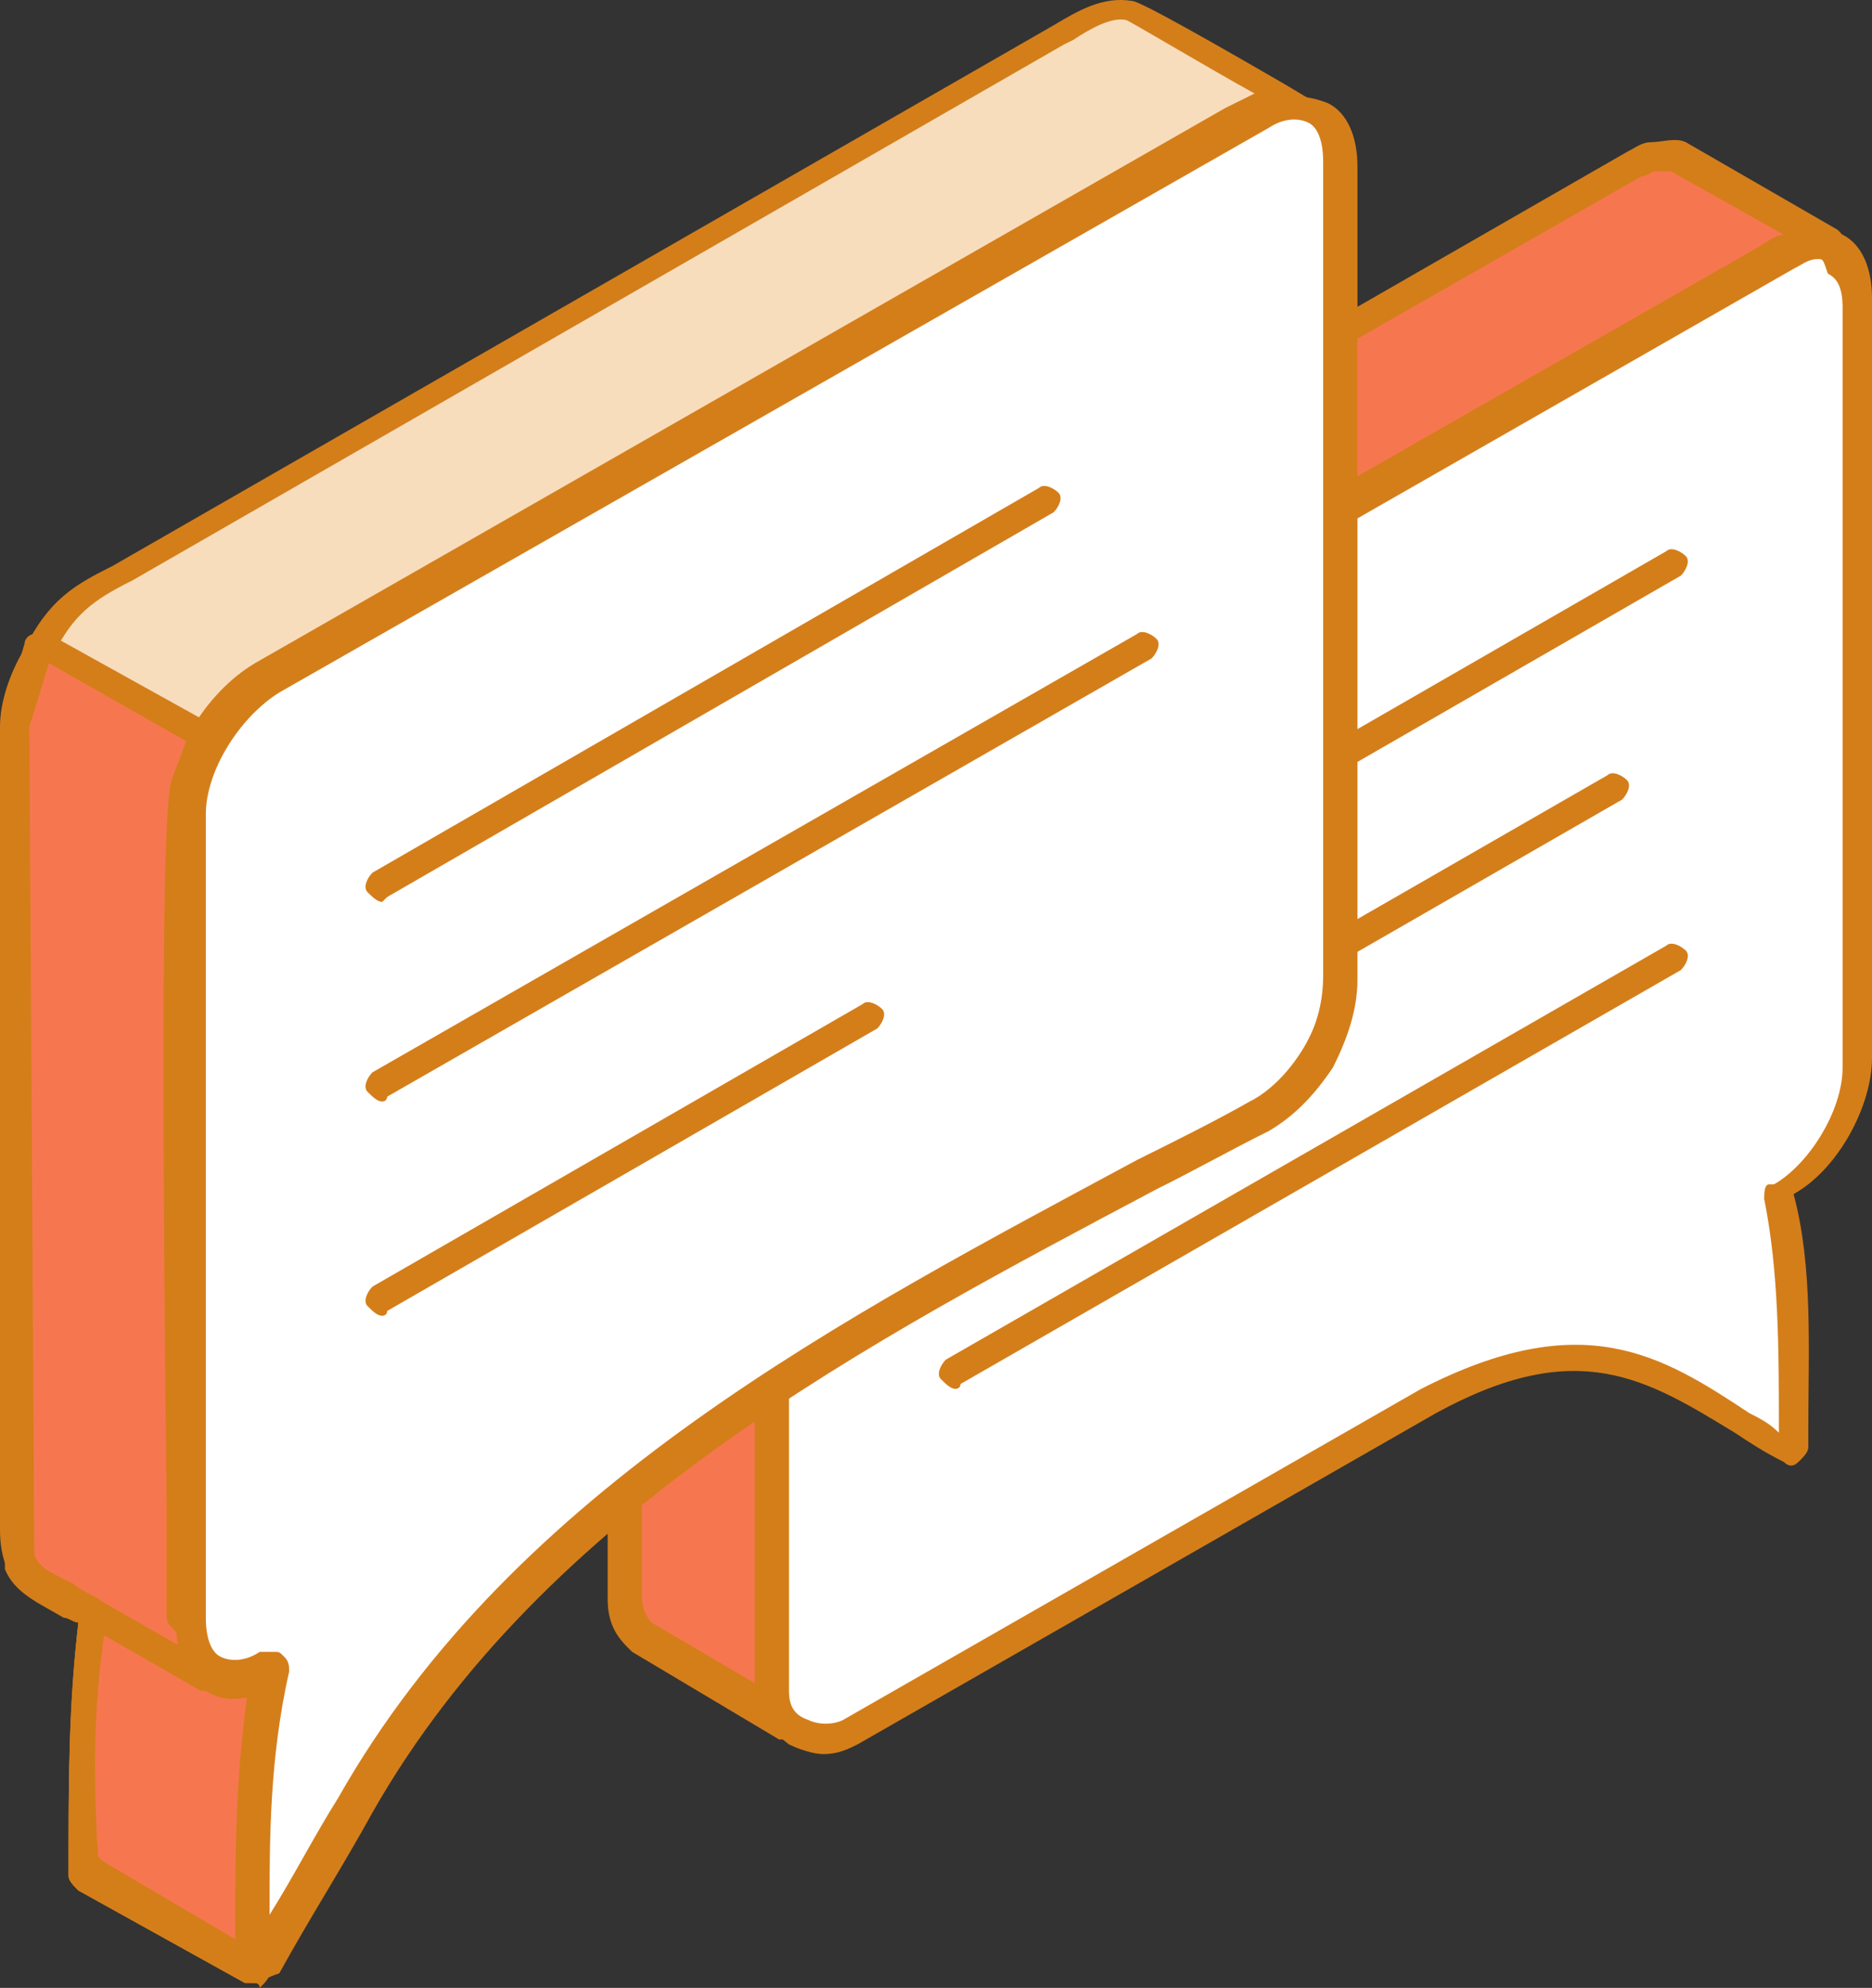
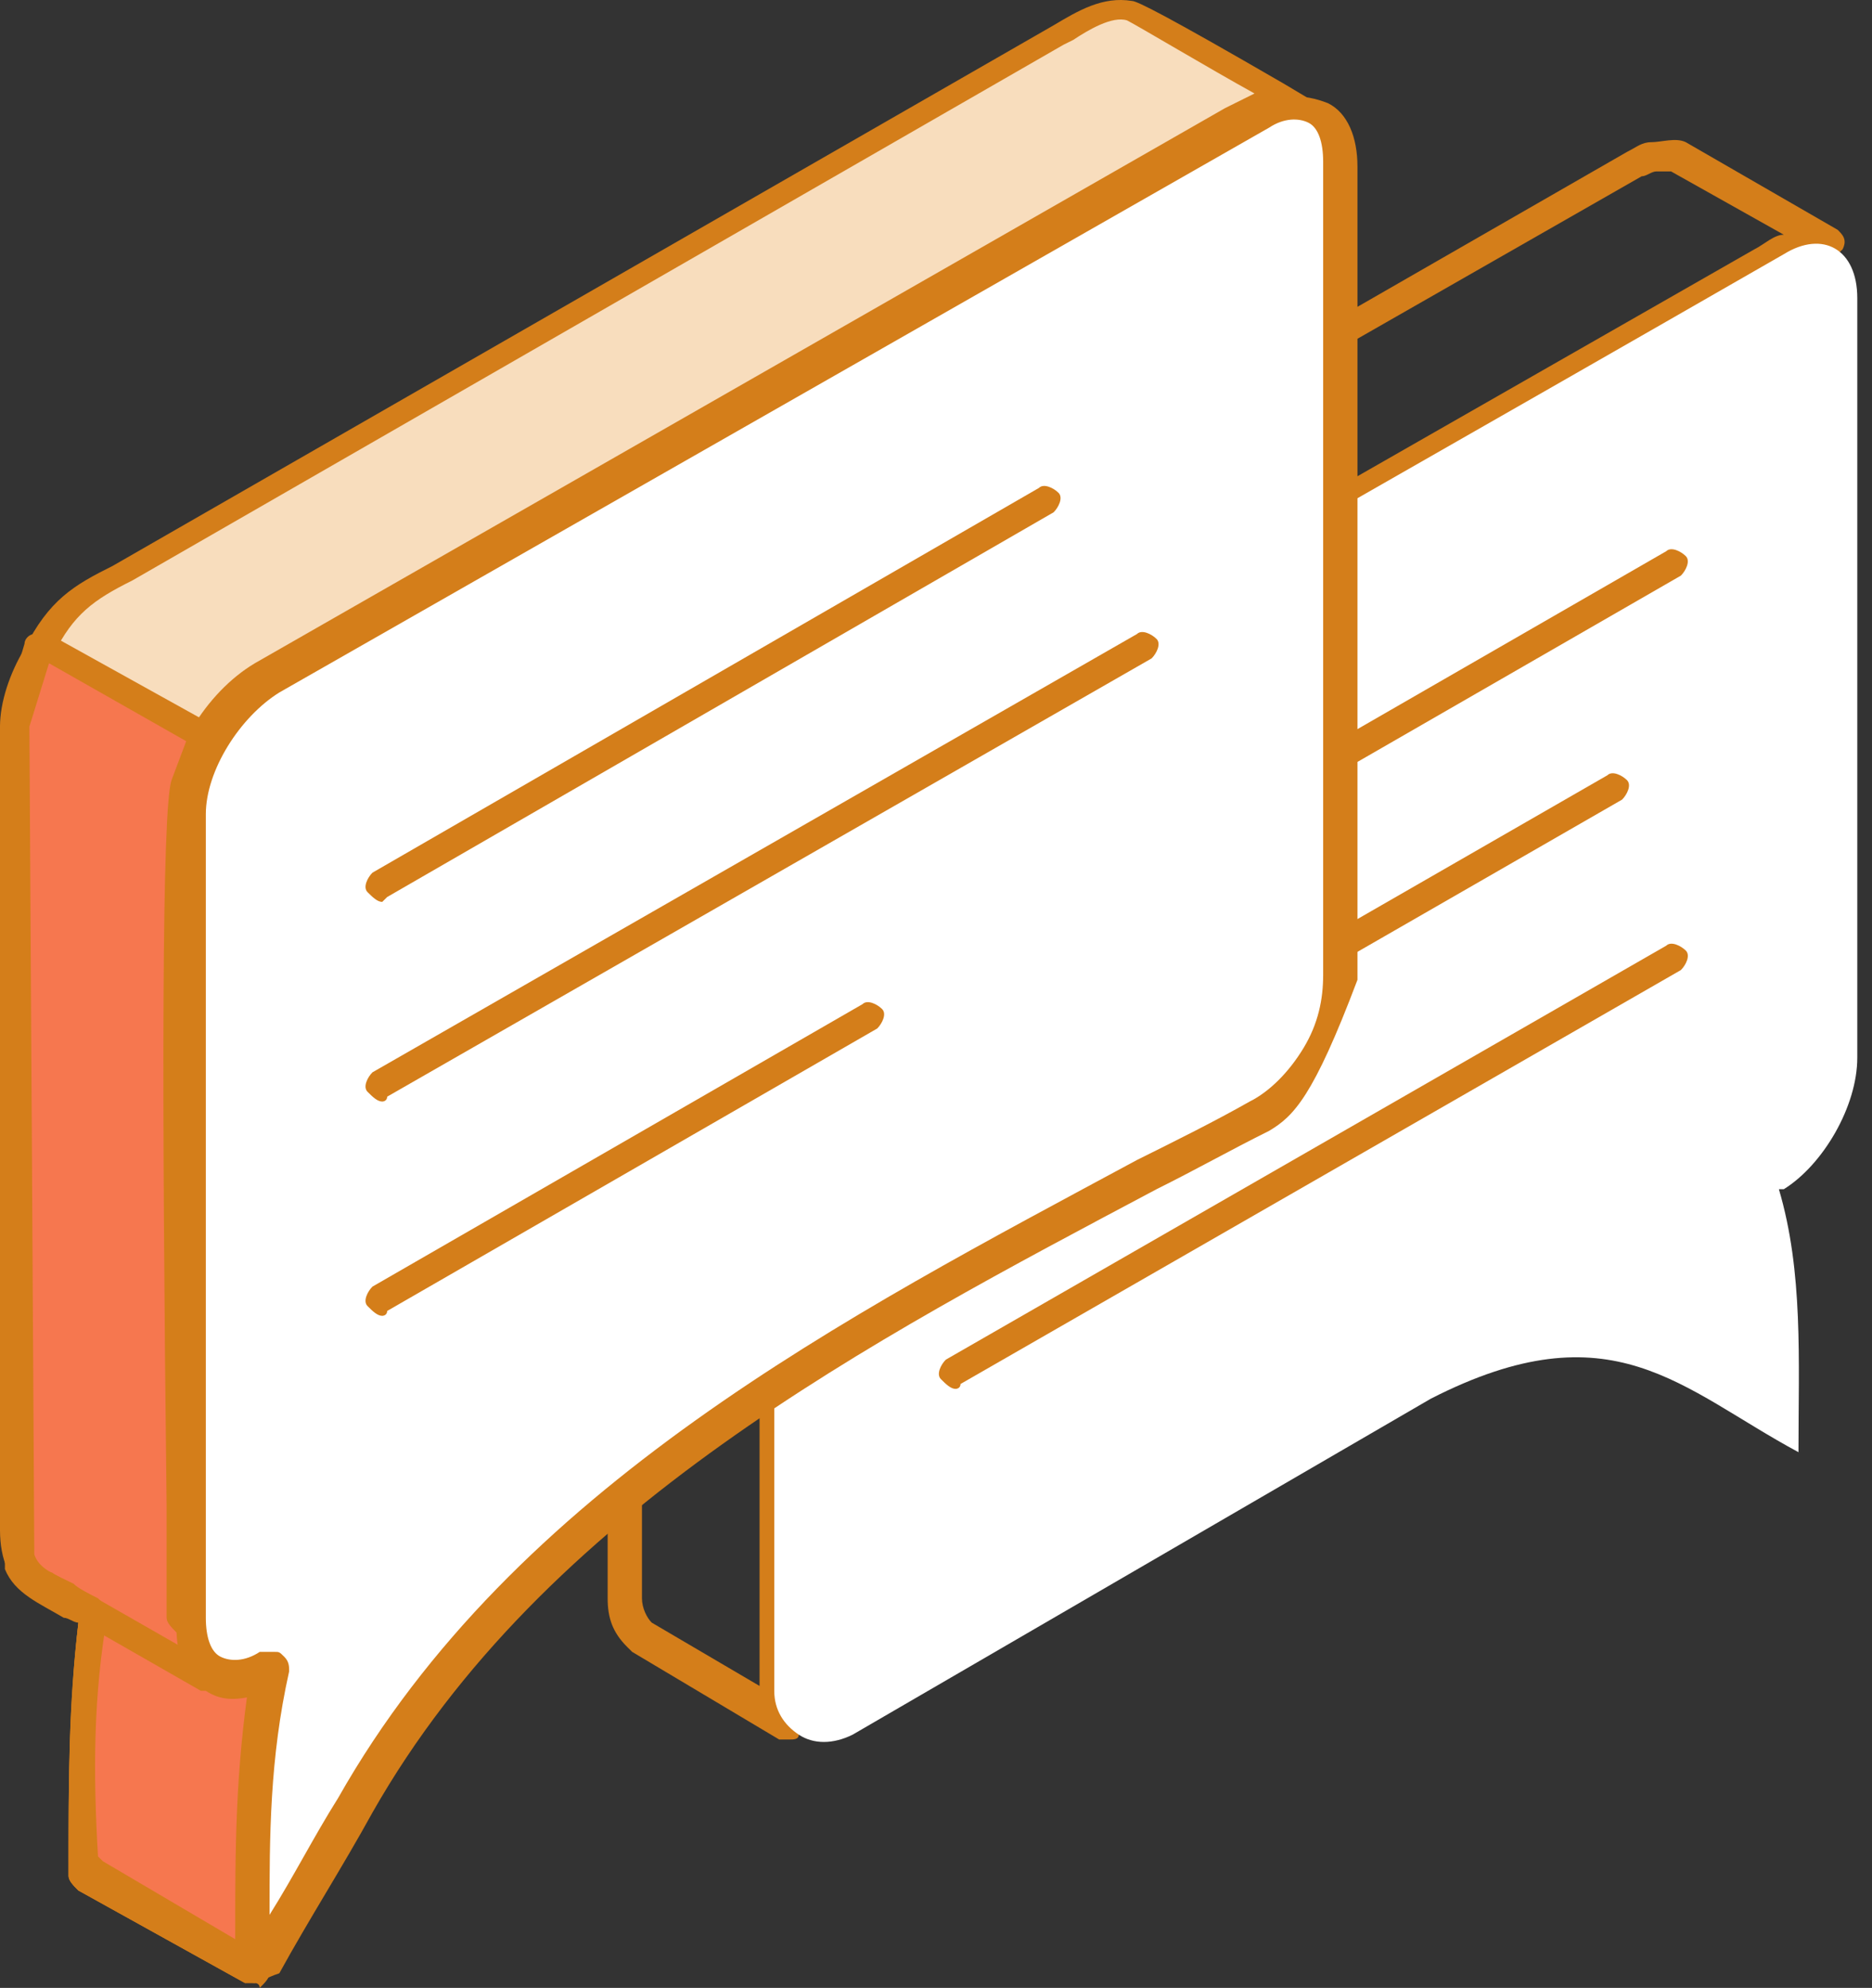
<svg xmlns="http://www.w3.org/2000/svg" width="65" height="69" viewBox="0 0 65 69" fill="none">
  <rect x="0" y="0" width="65" height="69" fill="#333333" stroke="none" />
-   <path fill-rule="evenodd" clip-rule="evenodd" d="M26.884 32.488C26.884 31.643 26.885 31.136 27.225 30.291C27.565 29.108 28.416 28.093 29.437 27.417L60.916 9.33C61.256 9.161 61.937 8.654 62.277 8.485C62.618 8.316 62.958 8.316 63.468 8.316L58.364 5.273C58.193 5.104 57.683 5.273 57.513 5.273C57.343 5.273 57.002 5.442 56.832 5.611L25.353 23.698C25.013 23.867 24.332 24.205 23.992 24.544C22.801 25.389 21.78 27.248 21.78 28.769V55.477C21.78 55.984 21.95 56.322 22.29 56.66L27.395 59.703C27.055 59.365 26.884 58.858 26.884 58.351V32.488Z" fill="#F6774F" />
  <path fill-rule="evenodd" clip-rule="evenodd" d="M58.023 5.95C58.023 5.95 57.683 5.95 57.513 5.95C57.343 5.95 57.172 6.119 57.002 6.119L25.353 24.206C25.013 24.375 24.502 24.713 24.332 24.882C23.141 25.727 22.29 27.417 22.29 28.77V55.477C22.29 55.815 22.46 56.154 22.63 56.322L26.374 58.52V32.488H26.884L26.374 32.319C26.374 31.474 26.374 30.967 26.714 29.953C27.225 28.601 28.075 27.417 29.267 26.741L60.916 8.654C61.256 8.485 61.597 8.147 61.937 8.147L58.023 5.95ZM27.395 60.379C27.225 60.379 27.225 60.379 27.055 60.379L21.95 57.337L21.78 57.168C21.269 56.661 21.099 56.154 21.099 55.477V28.77C21.099 27.079 22.12 25.22 23.481 24.206C23.822 24.037 24.332 23.698 24.672 23.529L25.013 23.36L56.492 5.273C56.832 5.104 57.002 4.935 57.343 4.935C57.683 4.935 58.193 4.766 58.534 4.935L63.809 7.978C63.979 8.147 64.149 8.316 63.979 8.654C63.809 8.823 63.638 8.992 63.298 8.992C62.958 8.992 62.788 8.992 62.447 8.992C62.277 9.161 61.596 9.33 61.426 9.668L61.256 9.837L29.777 27.924C28.926 28.431 28.075 29.446 27.735 30.46C27.395 31.305 27.395 31.643 27.395 32.488V32.657V58.689C27.395 59.027 27.565 59.365 27.735 59.534C27.905 59.703 27.905 60.041 27.735 60.21C27.735 60.379 27.565 60.379 27.395 60.379Z" fill="#D47E1A" />
  <path fill-rule="evenodd" clip-rule="evenodd" d="M49.685 48.547C55.981 45.335 58.363 48.209 62.447 50.406C62.447 47.195 62.617 44.152 61.767 41.278H61.937C63.298 40.433 64.489 38.405 64.489 36.714C64.489 30.291 64.489 16.768 64.489 10.345C64.489 8.654 63.298 7.978 61.937 8.823C51.047 15.078 40.327 21.163 29.437 27.417C28.075 28.262 26.884 30.291 26.884 31.981V32.657V58.689C26.884 59.365 27.225 59.872 27.735 60.21C28.245 60.548 28.926 60.548 29.607 60.21L49.685 48.547Z" fill="white" />
-   <path fill-rule="evenodd" clip-rule="evenodd" d="M63.128 8.992C62.788 8.992 62.618 9.161 62.277 9.33L29.777 27.924C28.586 28.6 27.395 30.46 27.395 31.981V58.689C27.395 59.196 27.565 59.534 28.076 59.703C28.416 59.872 28.927 59.872 29.267 59.703L49.346 48.208C54.961 45.335 57.683 47.025 60.746 49.053C61.086 49.223 61.426 49.392 61.767 49.73C61.767 46.856 61.767 44.151 61.257 41.616C61.257 41.447 61.256 41.109 61.427 41.109H61.597C62.788 40.433 63.979 38.573 63.979 37.052V10.682C63.979 10.006 63.809 9.668 63.468 9.499C63.298 8.992 63.298 8.992 63.128 8.992ZM28.586 60.886C28.246 60.886 27.735 60.717 27.395 60.548C26.715 60.041 26.204 59.365 26.204 58.52V31.812C26.204 29.953 27.395 27.755 29.097 26.91L61.597 8.316C62.447 7.809 63.298 7.809 63.979 8.147C64.66 8.485 65 9.33 65 10.344V36.714C65 38.404 63.809 40.602 62.277 41.447C62.958 43.982 62.788 46.856 62.788 49.73V50.237C62.788 50.406 62.618 50.575 62.447 50.744C62.277 50.913 62.107 50.913 61.937 50.744C61.257 50.406 60.746 50.068 60.236 49.73C57.173 47.87 54.79 46.349 49.856 49.053L29.777 60.548C29.437 60.717 29.097 60.886 28.586 60.886Z" fill="#D47E1A" />
  <path fill-rule="evenodd" clip-rule="evenodd" d="M6.636 28.431C6.636 26.572 7.827 24.543 9.358 23.698L42.539 4.597C43.39 4.09 44.411 3.245 45.432 3.752C44.751 3.414 39.816 0.54 39.476 0.371C38.455 0.033 37.605 0.878 36.754 1.385L4.594 19.81C3.063 20.656 2.382 20.994 1.531 22.684C1.191 23.529 0.851 24.374 0.851 25.22V53.111C0.851 53.787 1.021 54.463 1.531 54.801L3.403 55.984C2.892 59.027 2.892 61.901 3.063 65.112L8.848 68.324C8.848 64.436 8.678 61.732 9.529 58.013L6.636 56.322V28.431Z" fill="#F8DDBD" />
  <path fill-rule="evenodd" clip-rule="evenodd" d="M3.573 64.605L8.167 67.31C8.167 63.929 8.168 61.562 8.678 58.182L6.126 56.66C5.955 56.491 5.785 56.322 5.785 56.153V28.262C5.785 26.234 7.147 24.036 8.848 23.022L42.539 3.752C42.88 3.583 43.22 3.414 43.56 3.245C42.029 2.4 39.477 0.878 39.136 0.709C38.626 0.54 37.775 1.047 37.264 1.386L36.924 1.555L4.594 20.149C3.233 20.825 2.552 21.332 1.872 22.684C1.531 23.529 1.191 24.206 1.191 25.051V52.942C1.191 53.28 1.191 53.956 1.702 54.294L3.573 55.308C3.743 55.477 3.913 55.646 3.913 55.815C3.573 59.027 3.573 61.731 3.573 64.605ZM8.848 68.831C8.678 68.831 8.678 68.831 8.508 68.831L2.722 65.619C2.552 65.45 2.382 65.281 2.382 65.112V64.774C2.382 61.901 2.382 59.196 2.722 56.322L1.021 55.308C0.34 54.97 0 54.125 0 53.111V25.22C0 24.375 0.34 23.36 0.851 22.515C1.702 20.825 2.552 20.318 3.913 19.642L36.584 0.878C37.435 0.371 38.285 -0.136 39.306 0.033C39.476 0.033 40.497 0.54 44.581 2.907L45.432 3.414C45.602 3.583 45.772 3.921 45.602 4.09C45.432 4.259 45.262 4.428 44.922 4.259C44.241 3.921 43.56 4.428 42.88 4.766L42.539 4.935L9.359 24.036C7.997 24.882 6.806 26.741 6.806 28.262V55.815L9.359 57.337C9.529 57.506 9.699 57.675 9.529 57.844C8.848 61.562 8.848 64.098 8.848 67.817V68.155C8.848 68.324 8.678 68.493 8.508 68.662C9.018 68.831 8.848 68.831 8.848 68.831Z" fill="#D47E1A" />
  <path fill-rule="evenodd" clip-rule="evenodd" d="M9.529 57.844L7.487 58.182L2.552 55.308L3.573 55.815V55.984C3.063 59.027 3.063 61.901 3.233 64.943L9.018 68.155C9.018 64.605 9.018 61.562 9.529 58.182V57.844Z" fill="white" />
  <path fill-rule="evenodd" clip-rule="evenodd" d="M3.573 64.605L8.168 67.31C8.168 64.436 8.168 61.562 8.678 58.52L7.487 58.689C7.317 58.689 7.317 58.689 7.147 58.689L3.914 56.829C3.573 59.534 3.573 62.069 3.573 64.605ZM8.848 68.831C8.678 68.831 8.678 68.831 8.508 68.831L2.723 65.619C2.552 65.45 2.382 65.281 2.382 65.112C2.382 62.069 2.382 59.365 2.723 56.322L2.042 55.984C1.872 55.815 1.702 55.477 1.872 55.308C2.042 55.139 2.382 54.97 2.552 55.139L3.573 55.646L7.317 57.843L9.189 57.505C9.359 57.505 9.529 57.505 9.699 57.675C9.869 57.844 9.869 58.013 9.869 58.182V58.52C9.188 62.069 9.189 65.112 9.359 68.493C9.359 68.662 9.188 68.831 9.018 69C9.018 68.831 8.848 68.831 8.848 68.831Z" fill="#D47E1A" />
  <path fill-rule="evenodd" clip-rule="evenodd" d="M7.487 25.558L1.701 22.346L0.851 25.22L1.021 54.125C1.361 54.97 2.382 55.308 3.573 55.984C3.063 59.196 3.063 61.901 3.233 65.112L9.018 68.324C9.018 64.436 8.848 61.731 9.699 58.013L6.806 56.322C6.806 52.604 6.636 28.938 6.976 27.248L7.487 25.558Z" fill="#F6774F" />
  <path fill-rule="evenodd" clip-rule="evenodd" d="M3.573 64.605L8.167 67.31C8.167 64.098 8.168 61.562 8.678 58.182L6.126 56.66C5.955 56.491 5.785 56.322 5.785 56.153C5.785 55.477 5.785 54.125 5.785 52.265C5.615 37.897 5.615 28.093 5.956 27.079L6.466 25.727L1.702 23.022L1.021 25.22L1.191 53.956C1.361 54.463 1.872 54.632 2.552 54.97C2.723 55.139 3.063 55.308 3.403 55.477C3.573 55.646 3.743 55.815 3.743 55.984C3.233 58.858 3.233 61.562 3.403 64.436L3.573 64.605ZM8.848 68.831C8.678 68.831 8.678 68.831 8.508 68.831L2.722 65.619C2.552 65.45 2.382 65.281 2.382 65.112V64.605C2.382 61.731 2.382 59.196 2.722 56.322C2.552 56.322 2.382 56.153 2.212 56.153C1.361 55.646 0.51 55.308 0.17 54.463V54.294L0 25.389V25.22L0.851 22.346C0.851 22.177 1.021 22.008 1.191 22.008C1.361 22.008 1.531 22.008 1.702 22.008L7.487 25.22C7.657 25.389 7.827 25.558 7.657 25.896L6.976 27.586C6.636 28.769 6.806 45.335 6.806 52.434C6.806 53.956 6.806 55.308 6.806 55.984L9.359 57.505C9.529 57.675 9.699 57.844 9.529 58.013C8.848 61.731 8.848 64.267 8.848 67.817V68.324C8.848 68.493 8.678 68.662 8.508 68.831C9.018 68.831 8.848 68.831 8.848 68.831Z" fill="#D47E1A" />
  <path fill-rule="evenodd" clip-rule="evenodd" d="M46.453 26.91C46.283 26.91 46.113 26.741 45.943 26.572C45.772 26.403 45.943 26.065 46.113 25.896L57.854 19.134C58.024 18.965 58.364 19.134 58.534 19.303C58.704 19.472 58.534 19.811 58.364 19.98L46.623 26.741C46.793 26.91 46.623 26.91 46.453 26.91Z" fill="#D47E1A" />
  <path fill-rule="evenodd" clip-rule="evenodd" d="M46.453 33.502C46.283 33.502 46.113 33.333 45.943 33.164C45.772 32.995 45.943 32.657 46.113 32.488L55.812 26.91C55.982 26.741 56.322 26.91 56.492 27.079C56.662 27.248 56.492 27.586 56.322 27.755L46.623 33.333C46.793 33.502 46.623 33.502 46.453 33.502Z" fill="#D47E1A" />
  <path fill-rule="evenodd" clip-rule="evenodd" d="M33.181 48.209C33.011 48.209 32.841 48.04 32.671 47.871C32.5 47.702 32.67 47.363 32.841 47.194L57.854 32.826C58.024 32.657 58.364 32.826 58.535 32.995C58.705 33.164 58.535 33.502 58.364 33.671L33.351 48.039C33.351 48.209 33.181 48.209 33.181 48.209Z" fill="#D47E1A" />
  <path fill-rule="evenodd" clip-rule="evenodd" d="M46.452 33.84C46.452 26.91 46.452 12.542 46.452 5.611C46.452 3.921 45.261 3.076 43.73 4.09C32.329 10.682 20.759 17.275 9.358 23.698C7.827 24.543 6.636 26.741 6.636 28.431V56.322C6.636 58.013 7.827 58.858 9.358 57.844H9.528C8.848 61.731 8.848 64.774 8.848 68.155C9.869 66.296 11.06 64.436 12.081 62.577C19.057 50.575 32.67 44.49 43.56 38.574C44.411 38.236 45.091 37.39 45.602 36.545C46.112 35.7 46.452 34.686 46.452 33.84Z" fill="white" />
-   <path fill-rule="evenodd" clip-rule="evenodd" d="M9.529 57.337C9.699 57.337 9.699 57.337 9.869 57.505C10.04 57.675 10.04 57.844 10.04 58.013C9.359 61.055 9.359 63.76 9.359 66.465C10.21 65.112 10.89 63.76 11.741 62.408C17.867 51.589 29.438 45.673 39.477 40.264C40.838 39.588 42.199 38.912 43.391 38.235C44.071 37.897 44.752 37.221 45.262 36.376C45.773 35.531 45.943 34.686 45.943 33.84V5.611C45.943 4.935 45.773 4.428 45.432 4.259C45.092 4.09 44.582 4.09 44.071 4.428L9.699 24.036C8.338 24.881 7.147 26.741 7.147 28.262V56.153C7.147 56.829 7.317 57.337 7.657 57.505C7.998 57.675 8.508 57.675 9.019 57.337H9.189C9.189 57.337 9.359 57.337 9.529 57.337ZM8.848 68.831C8.508 68.831 8.338 68.493 8.338 68.324V67.817C8.338 64.943 8.338 62.07 8.848 58.858C8.168 59.027 7.657 59.027 7.147 58.689C6.466 58.351 6.126 57.506 6.126 56.491V28.6C6.126 26.572 7.487 24.374 9.189 23.36L43.561 3.752C44.411 3.245 45.262 3.245 46.113 3.583C46.794 3.921 47.134 4.766 47.134 5.78V34.01C47.134 35.024 46.794 36.038 46.283 37.052C45.602 38.066 44.922 38.742 44.071 39.25C42.71 39.926 41.519 40.602 40.157 41.278C30.288 46.518 18.888 52.434 12.932 62.915C11.911 64.774 10.72 66.633 9.699 68.493C9.189 68.662 9.019 68.831 8.848 68.831Z" fill="#D47E1A" />
+   <path fill-rule="evenodd" clip-rule="evenodd" d="M9.529 57.337C9.699 57.337 9.699 57.337 9.869 57.505C10.04 57.675 10.04 57.844 10.04 58.013C9.359 61.055 9.359 63.76 9.359 66.465C10.21 65.112 10.89 63.76 11.741 62.408C17.867 51.589 29.438 45.673 39.477 40.264C40.838 39.588 42.199 38.912 43.391 38.235C44.071 37.897 44.752 37.221 45.262 36.376C45.773 35.531 45.943 34.686 45.943 33.84V5.611C45.943 4.935 45.773 4.428 45.432 4.259C45.092 4.09 44.582 4.09 44.071 4.428L9.699 24.036C8.338 24.881 7.147 26.741 7.147 28.262V56.153C7.147 56.829 7.317 57.337 7.657 57.505C7.998 57.675 8.508 57.675 9.019 57.337H9.189C9.189 57.337 9.359 57.337 9.529 57.337ZM8.848 68.831C8.508 68.831 8.338 68.493 8.338 68.324V67.817C8.338 64.943 8.338 62.07 8.848 58.858C8.168 59.027 7.657 59.027 7.147 58.689C6.466 58.351 6.126 57.506 6.126 56.491V28.6C6.126 26.572 7.487 24.374 9.189 23.36L43.561 3.752C44.411 3.245 45.262 3.245 46.113 3.583C46.794 3.921 47.134 4.766 47.134 5.78V34.01C45.602 38.066 44.922 38.742 44.071 39.25C42.71 39.926 41.519 40.602 40.157 41.278C30.288 46.518 18.888 52.434 12.932 62.915C11.911 64.774 10.72 66.633 9.699 68.493C9.189 68.662 9.019 68.831 8.848 68.831Z" fill="#D47E1A" />
  <path fill-rule="evenodd" clip-rule="evenodd" d="M13.272 31.305C13.102 31.305 12.932 31.136 12.762 30.967C12.592 30.798 12.762 30.46 12.932 30.291L36.073 16.937C36.243 16.768 36.584 16.937 36.754 17.106C36.924 17.275 36.754 17.613 36.584 17.782L13.443 31.136L13.272 31.305Z" fill="#D47E1A" />
  <path fill-rule="evenodd" clip-rule="evenodd" d="M13.272 38.235C13.102 38.235 12.932 38.066 12.762 37.897C12.592 37.728 12.762 37.39 12.932 37.221L39.477 22.008C39.647 21.839 39.987 22.008 40.157 22.177C40.327 22.346 40.157 22.684 39.987 22.853L13.443 38.066C13.443 38.235 13.272 38.235 13.272 38.235Z" fill="#D47E1A" />
  <path fill-rule="evenodd" clip-rule="evenodd" d="M13.272 45.673C13.102 45.673 12.932 45.504 12.762 45.335C12.592 45.166 12.762 44.828 12.932 44.659L29.948 34.855C30.118 34.685 30.458 34.855 30.628 35.024C30.799 35.193 30.628 35.531 30.458 35.7L13.443 45.504C13.443 45.673 13.272 45.673 13.272 45.673Z" fill="#D47E1A" />
  <path fill-rule="evenodd" clip-rule="evenodd" d="M7.317 58.689C7.146 58.689 7.146 58.689 6.976 58.689L1.361 55.477C1.021 55.308 1.021 54.97 1.191 54.801C1.361 54.632 1.701 54.463 1.872 54.632L7.487 57.844C7.657 58.013 7.827 58.351 7.657 58.52C7.657 58.52 7.487 58.689 7.317 58.689Z" fill="#D47E1A" />
</svg>